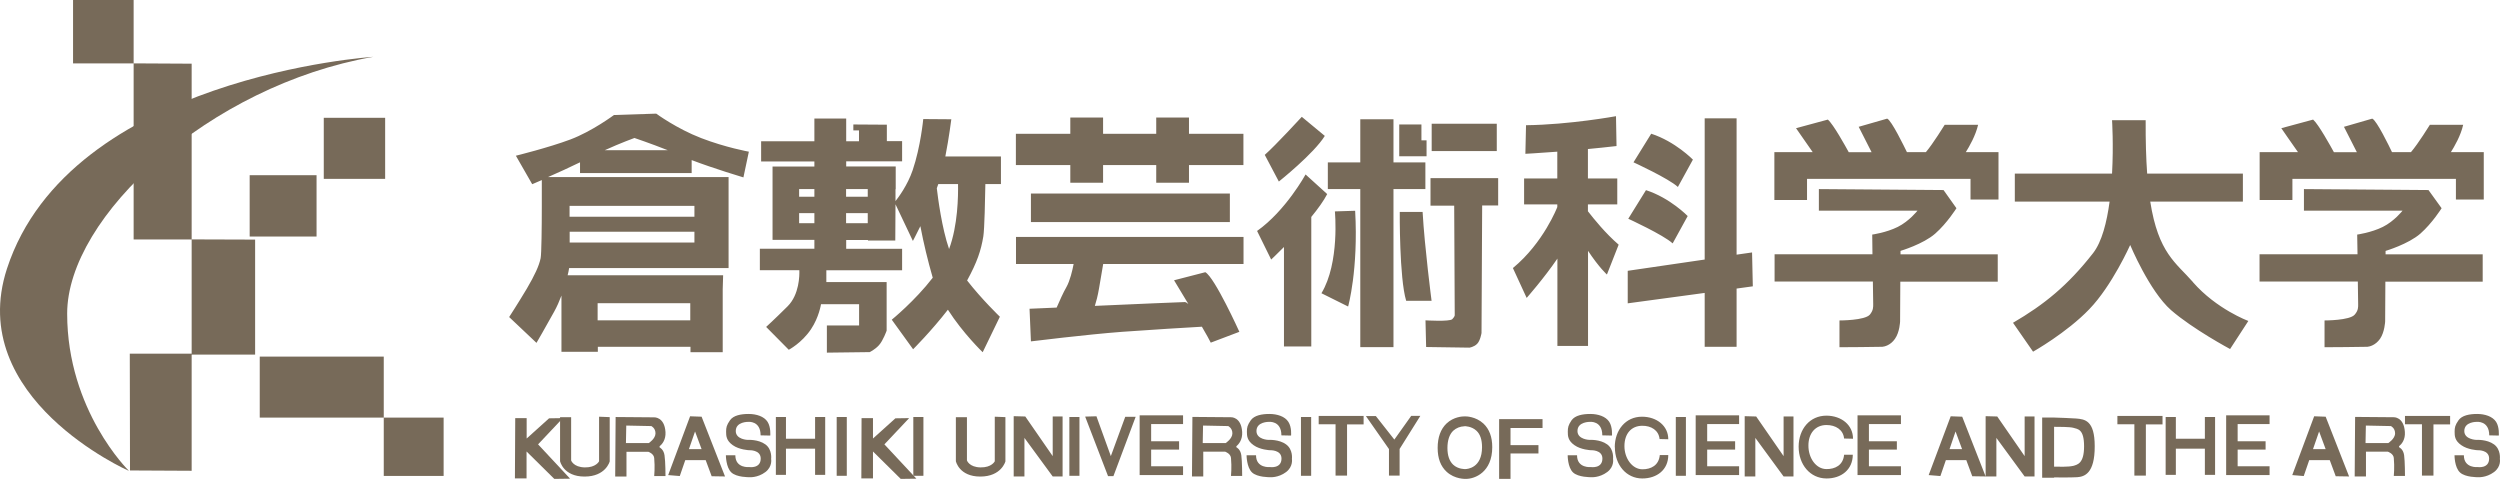
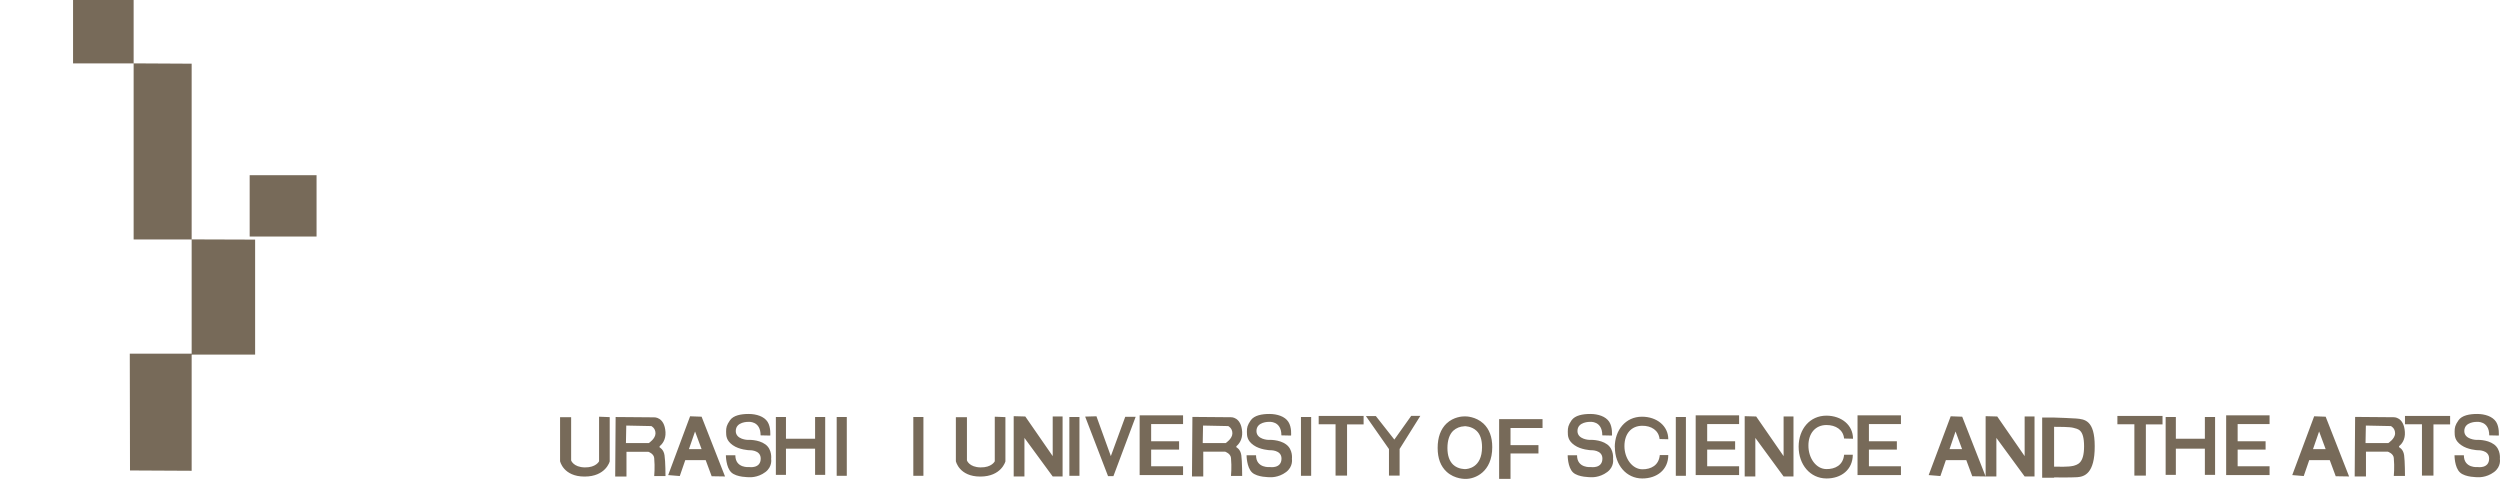
<svg xmlns="http://www.w3.org/2000/svg" width="308" height="59" viewBox="0 0 308 59" fill="none">
-   <path d="M15.86 57.987C15.86 57.987 8.275 50.579 8.275 38.636C8.275 26.693 25.792 10.533 46 7C46 7 8.605 9.412 0.863 33.087C-4.361 49.076 15.847 58 15.847 58L15.86 57.987Z" fill="#776A59" />
  <path d="M9 0H16.464V7.807H9V0ZM16.464 7.807V29.506H23.612V7.846L16.464 7.807ZM23.612 29.493V43.687H31.431V29.519L23.612 29.493ZM15.977 43.569H23.612V58L16.016 57.96L15.99 43.582L15.977 43.569ZM30.759 21.581H39V29.138H30.759V21.581Z" fill="#776A59" />
-   <path d="M39.889 14.511H47.45V22.039H39.889V14.511ZM32 43.93H47.279V51.445H32V43.93ZM47.279 51.445H54.655V58.633H47.279V51.445ZM85.212 21.358V19.722C87.947 20.769 91.589 21.856 91.589 21.856L92.259 18.687C92.259 18.687 89.406 18.177 86.382 17.011C83.358 15.846 80.846 14 80.846 14L75.64 14.17C75.64 14.17 72.957 16.173 70.275 17.182C67.593 18.19 63.556 19.185 63.556 19.185L65.568 22.694C65.568 22.694 66.041 22.497 66.751 22.183V25.364C66.751 28.009 66.712 31.256 66.607 31.806C66.409 32.762 65.87 33.914 64.911 35.551C63.793 37.423 62.728 39.06 62.728 39.06L66.094 42.241C66.094 42.241 67.264 40.238 68.276 38.392C68.618 37.777 68.921 37.083 69.171 36.415V43.341H73.654V42.725H85.067V43.394H89.038V35.629L89.09 33.914H69.933C70.012 33.626 70.065 33.325 70.117 33.024H89.761V21.816H67.514C68.842 21.24 70.156 20.625 71.459 19.997V21.319H85.225L85.212 21.358ZM73.628 39.465V37.358H85.041V39.465H73.628ZM70.183 29.882C70.183 29.45 70.183 29.004 70.183 28.546H85.553V29.882H70.183ZM85.553 26.7H70.17V25.364H85.553V26.7ZM78.164 16.998C78.164 16.998 80.11 17.653 82.267 18.504H74.509C76.428 17.627 78.164 16.998 78.164 16.998ZM121.396 22.68H123.316V19.276H116.466C116.926 16.92 117.202 14.694 117.202 14.694L113.744 14.668C113.744 14.668 113.428 18.059 112.442 20.965C111.798 22.851 110.667 24.343 110.325 24.775V23.309H110.352V20.507H104.251V19.879H111.14V17.391H109.26V15.362L105.132 15.335V16.069H105.828V17.404H104.251V14.602H100.332V17.404H93.771V19.892H100.332V20.52H95.178V29.554H100.332V30.641H93.614V33.286H98.478C98.505 33.927 98.478 36.284 97.045 37.724C95.362 39.4 94.389 40.277 94.389 40.277L97.177 43.092C97.177 43.092 98.768 42.267 99.912 40.565C100.911 39.073 101.148 37.475 101.148 37.475H105.841V40.094H101.871V43.446L107.143 43.38C107.143 43.38 107.774 43.092 108.287 42.529C108.8 41.966 109.234 40.736 109.234 40.736V34.752H101.805V33.299H111.14V30.654H104.251V29.567H106.933V29.633H110.299L110.325 25.168L112.468 29.685C112.468 29.685 112.863 28.939 113.389 27.865C113.796 29.999 114.309 32.12 114.914 34.215C112.731 37.056 109.865 39.387 109.865 39.387L112.495 43.027C112.495 43.027 114.743 40.788 116.781 38.156C118.648 41.076 121.067 43.394 121.067 43.394L123.184 39.02C123.184 39.02 120.949 36.873 119.148 34.556C120.384 32.291 120.857 30.877 121.146 29.122C121.291 28.232 121.37 24.356 121.396 22.733V22.68ZM106.907 23.296V24.239H104.237V23.296H106.907ZM100.332 23.296V24.239H98.452V23.296H100.332ZM98.452 27.499V26.255H100.332V27.499H98.452ZM104.237 27.499V26.255H106.907V27.499H104.237ZM115.597 22.68H118.03C118.056 24.121 118.017 27.761 116.926 30.68C116.032 28.088 115.558 24.409 115.414 23.191C115.479 23.021 115.532 22.851 115.597 22.68ZM146.483 16.488V14.484H142.447V16.488H135.899V14.484H131.862V16.488H125.157V20.337H131.862V22.51H135.899V20.337H142.447V22.51H146.483V20.337H153.189V16.488H146.483ZM127.01 23.846V27.355H151.519V23.846H127.01ZM125.17 32.526H132.27C132.125 33.299 131.823 34.595 131.376 35.381C130.994 36.035 130.534 37.083 130.179 37.894L126.839 38.038L127.01 42.058C127.01 42.058 133.887 41.207 138.252 40.88C141.802 40.618 146.457 40.343 148.074 40.251C148.627 41.207 149.06 41.979 149.166 42.215L152.69 40.88C152.69 40.88 149.665 34.189 148.495 33.535L144.643 34.529C144.643 34.529 145.458 35.878 146.404 37.449C146.233 37.318 146.089 37.214 145.97 37.214C145.602 37.214 139.948 37.462 134.886 37.685C135.044 37.187 135.241 36.48 135.399 35.538C135.597 34.412 135.78 33.299 135.912 32.526H153.202V29.188H125.17V32.526ZM163.208 16.736L160.381 14.393C160.381 14.393 157.147 17.915 155.819 19.08L157.554 22.366C157.554 22.366 161.88 18.923 163.221 16.736H163.208ZM160.842 21.502C160.842 21.502 158.409 25.954 154.872 28.454L156.608 31.976C156.608 31.976 157.265 31.361 158.185 30.431V42.686H161.551V26.726C162.367 25.731 163.077 24.749 163.511 23.911L160.842 21.489V21.502ZM175.607 20.01H171.676V14.694H167.587V20.01H163.589V23.296H167.587V42.765H171.676V23.296H175.607V20.01ZM164.457 26.032C164.457 26.032 165.075 32.369 162.801 36.127L166.088 37.763C166.088 37.763 167.363 33.233 166.955 25.967L164.457 26.045V26.032ZM175.278 26.111H172.451C172.451 26.111 172.386 34.242 173.24 37.056H176.37C176.37 37.056 175.515 30.497 175.265 26.111H175.278ZM175.752 17.286H175.12V15.335H172.386V19.25H175.752V17.286ZM184.403 15.244H176.383V18.609H184.403V15.244ZM176.238 21.974V25.338H179.157L179.223 38.85C179.223 38.85 179.223 39.007 178.921 39.322C178.592 39.649 175.62 39.465 175.62 39.465L175.699 42.752L181.037 42.83C181.037 42.83 181.603 42.752 181.984 42.359C182.378 41.966 182.523 41.024 182.523 41.024L182.602 25.312H184.574V21.947H176.251L176.238 21.974ZM195.632 26.045V25.181H199.248V21.987H195.632V18.36C196.737 18.255 197.92 18.137 199.156 17.993L199.09 14.314C199.09 14.314 193.384 15.362 188.006 15.427L187.927 18.949C187.927 18.949 189.439 18.87 191.859 18.687V21.987H187.769V25.181H191.859V25.509C191.859 25.509 190.175 29.908 186.389 33.024L188.085 36.703C188.085 36.703 190.202 34.307 191.872 31.859V42.621H195.645V30.903C197.026 32.985 197.973 33.822 197.973 33.822L199.419 30.143C197.841 28.795 196.342 26.949 195.645 26.045H195.632ZM208.57 19.669C208.57 19.669 206.387 17.43 203.429 16.474L201.246 19.997C201.246 19.997 205.585 21.987 206.716 23.034L208.557 19.682L208.57 19.669ZM207.926 26.621C207.926 26.621 205.756 24.383 202.785 23.427L200.602 26.949C200.602 26.949 204.941 28.939 206.072 29.986L207.913 26.635L207.926 26.621ZM215.868 31.099L213.948 31.374V14.576H210.017V31.976L200.536 33.364V37.371L210.017 36.088V42.725H213.948V35.551L215.947 35.276L215.854 31.112L215.868 31.099ZM242.19 18.74C242.611 18.072 243.4 16.697 243.703 15.375H239.587C239.587 15.375 238.141 17.718 237.273 18.74H234.933C234.617 18.098 233.026 14.812 232.5 14.615L228.99 15.623L230.581 18.753H227.767C227.372 18.033 225.86 15.296 225.19 14.733L221.271 15.794C221.271 15.794 222.718 17.875 223.323 18.74H218.602V24.644H222.626V22.039H242.769V24.579H246.214V18.74H242.151H242.19ZM234.157 30.903C234.157 30.903 236.945 30.078 238.417 28.782C239.89 27.486 241.034 25.653 241.034 25.653L239.443 23.414L224.085 23.296V25.954H236.234C236.234 25.954 235.222 27.25 233.802 27.957C232.382 28.664 230.659 28.9 230.659 28.9C230.659 28.9 230.673 29.96 230.686 31.322H218.629V34.687H230.738C230.752 36.127 230.778 37.318 230.778 37.462C230.778 37.829 230.804 38.222 230.37 38.758C229.752 39.492 226.623 39.479 226.623 39.479V42.778C226.623 42.778 231.659 42.752 231.909 42.725C232.171 42.699 232.908 42.542 233.46 41.744C234.052 40.906 234.091 39.596 234.091 39.596L234.118 34.7H246.122V31.335H234.144V30.929L234.157 30.903ZM301.95 18.74C302.371 18.072 303.173 16.697 303.462 15.375H299.36C299.36 15.375 297.914 17.718 297.033 18.74H294.692C294.39 18.098 292.799 14.812 292.26 14.615L288.775 15.623L290.367 18.753H287.539C287.145 18.033 285.633 15.296 284.976 14.733L281.057 15.794C281.057 15.794 282.49 17.875 283.109 18.74H278.388V24.644H282.425V22.039H302.568V24.579H306V18.74H301.937H301.95ZM293.93 30.903C293.93 30.903 296.704 30.078 298.19 28.782C299.662 27.486 300.806 25.653 300.806 25.653L299.189 23.414L283.845 23.296V25.954H295.994C295.994 25.954 294.982 27.25 293.561 27.957C292.128 28.664 290.406 28.9 290.406 28.9L290.446 31.322H278.375V34.687H290.485C290.498 35.616 290.511 36.533 290.524 37.462C290.524 37.829 290.564 38.222 290.104 38.758C289.499 39.492 286.383 39.479 286.383 39.479V42.778C286.383 42.778 291.418 42.752 291.668 42.725C291.931 42.699 292.654 42.542 293.22 41.744C293.798 40.906 293.851 39.596 293.851 39.596L293.877 34.7H305.868V31.335H293.903V30.929L293.93 30.903ZM270.184 34.765C268.08 32.356 265.91 31.204 264.911 24.841H276.324V21.384H264.53C264.398 19.538 264.332 17.365 264.346 14.812H260.204C260.204 14.812 260.401 17.836 260.204 21.384H248.226V24.841H259.902C259.56 27.381 258.955 29.79 257.864 31.191C254.721 35.21 251.815 37.541 248.002 39.767L250.474 43.328C250.474 43.328 254.616 40.998 257.403 38.091C260.204 35.197 262.439 30.183 262.439 30.183C262.439 30.183 264.806 35.865 267.475 38.209C270.171 40.552 274.746 43.001 274.746 43.001L276.995 39.544C276.995 39.544 273.076 38.091 270.171 34.765H270.184ZM70.223 58.961L66.291 54.745L69.341 51.511L67.645 51.537L64.884 54.025V51.511H63.477L63.438 58.935H64.871V55.622L68.29 59L70.209 58.974L70.223 58.961ZM112.889 58.961L108.958 54.745L112.008 51.511L110.312 51.537L107.551 54.025V51.511H106.144L106.118 58.935H107.551V55.622L110.969 59L112.889 58.974V58.961Z" fill="#776A59" />
  <path d="M69 51.377V56.818C69 56.818 69.397 58.713 72.019 58.713C74.64 58.713 75.117 56.844 75.117 56.844V51.39L73.806 51.338V56.83C73.806 56.83 73.435 57.61 72.045 57.584C70.642 57.558 70.364 56.726 70.364 56.726V51.403H69V51.377ZM117.763 51.377V56.818C117.763 56.818 118.161 58.713 120.769 58.713C123.377 58.713 123.867 56.844 123.867 56.844V51.39L122.556 51.338V56.83C122.556 56.83 122.186 57.61 120.795 57.584C119.405 57.558 119.127 56.726 119.127 56.726V51.403H117.763V51.377ZM81.26 55.117V54.986C81.578 54.727 82.041 54.182 81.989 53.233C81.869 51.338 80.585 51.416 80.585 51.416L75.845 51.377L75.792 58.713H77.182V55.662H79.883C79.883 55.662 80.546 55.883 80.598 56.428C80.704 57.571 80.598 58.648 80.598 58.648H81.989C81.989 58.648 81.989 56.856 81.869 56.09C81.763 55.35 81.26 55.117 81.26 55.117ZM77.116 54.571L77.156 52.429L80.241 52.493C80.241 52.493 80.757 52.727 80.757 53.389C80.757 54.052 79.936 54.584 79.936 54.584H77.116V54.571ZM152.32 55.117V54.974C152.638 54.714 153.088 54.156 153.035 53.221C152.916 51.325 151.645 51.403 151.645 51.403L146.905 51.364L146.852 58.7H148.242V55.649H150.943C150.943 55.649 151.605 55.869 151.658 56.415C151.764 57.558 151.658 58.635 151.658 58.635H153.035C153.035 58.635 153.035 56.844 152.929 56.078C152.823 55.324 152.32 55.103 152.32 55.103V55.117ZM148.176 54.571L148.216 52.429L151.314 52.493C151.314 52.493 151.83 52.727 151.83 53.389C151.83 54.052 151.009 54.584 151.009 54.584H148.189L148.176 54.571ZM295.565 55.117V54.974C295.883 54.714 296.346 54.168 296.28 53.221C296.161 51.325 294.89 51.403 294.89 51.403L290.15 51.364L290.097 58.7H291.487V55.649H294.188C294.188 55.649 294.863 55.869 294.916 56.415C295.022 57.558 294.916 58.635 294.916 58.635H296.293C296.293 58.635 296.293 56.844 296.187 56.078C296.081 55.324 295.578 55.103 295.578 55.103L295.565 55.117ZM291.434 54.571L291.474 52.429L294.559 52.493C294.559 52.493 295.075 52.727 295.075 53.389C295.075 54.052 294.241 54.584 294.241 54.584H291.434V54.571ZM87.668 58.674L89.323 58.7L86.437 51.338L85.02 51.286L82.32 58.531L83.749 58.648L84.425 56.688H86.94L87.682 58.687L87.668 58.674ZM84.875 55.337L85.63 53.156L86.437 55.337H84.875ZM287.767 58.674L289.408 58.7L286.522 51.338L285.105 51.286L282.405 58.531L283.821 58.648L284.496 56.688H287.025L287.767 58.687V58.674ZM284.96 55.337L285.714 53.156L286.522 55.337H284.96ZM242.975 58.674L244.63 58.7L241.744 51.338L240.327 51.286L237.613 58.531L239.056 58.648L239.731 56.688H242.247L242.988 58.687L242.975 58.674ZM240.182 55.337L240.923 53.156L241.73 55.337H240.182ZM94.897 53.675C94.897 53.675 94.99 52.636 94.567 51.974C94.143 51.299 93.177 51 92.236 51C91.296 51 90.356 51.169 89.933 51.779C89.509 52.389 89.456 52.675 89.456 53.195C89.456 53.701 89.483 54.285 90.277 54.844C91.071 55.415 92.289 55.467 92.289 55.467C92.289 55.467 93.719 55.389 93.719 56.493C93.719 57.752 92.316 57.544 92.316 57.544C92.316 57.544 90.594 57.727 90.594 56.09H89.429C89.429 56.09 89.429 57.571 90.105 58.207C90.754 58.817 92.289 58.791 92.289 58.791C92.289 58.791 93.322 58.895 94.302 58.155C95.189 57.48 95.004 56.545 95.004 56.545C95.004 56.545 95.163 55.389 94.302 54.753C93.415 54.104 92.117 54.194 92.117 54.194C92.117 54.194 90.647 54.156 90.647 53.104C90.647 51.935 92.183 51.974 92.183 51.974C92.183 51.974 93.706 51.805 93.706 53.636L94.897 53.662V53.675ZM159.059 53.675C159.059 53.675 159.165 52.636 158.728 51.974C158.304 51.299 157.338 51 156.398 51C155.458 51 154.531 51.169 154.094 51.779C153.671 52.389 153.618 52.675 153.618 53.195C153.618 53.701 153.644 54.285 154.439 54.844C155.233 55.415 156.438 55.467 156.438 55.467C156.438 55.467 157.881 55.389 157.881 56.493C157.881 57.752 156.477 57.544 156.477 57.544C156.477 57.544 154.743 57.727 154.743 56.09H153.578C153.578 56.09 153.578 57.571 154.253 58.207C154.902 58.817 156.438 58.791 156.438 58.791C156.438 58.791 157.471 58.895 158.45 58.155C159.337 57.48 159.165 56.545 159.165 56.545C159.165 56.545 159.324 55.389 158.45 54.753C157.576 54.104 156.266 54.194 156.266 54.194C156.266 54.194 154.796 54.156 154.796 53.104C154.796 51.935 156.332 51.974 156.332 51.974C156.332 51.974 157.868 51.805 157.868 53.636L159.059 53.662V53.675ZM198.594 53.675C198.594 53.675 198.687 52.636 198.263 51.974C197.827 51.299 196.873 51 195.933 51C194.993 51 194.053 51.169 193.616 51.779C193.206 52.389 193.153 52.675 193.153 53.195C193.153 53.701 193.166 54.285 193.973 54.844C194.768 55.415 195.986 55.467 195.986 55.467C195.986 55.467 197.416 55.389 197.416 56.493C197.416 57.752 196.013 57.544 196.013 57.544C196.013 57.544 194.291 57.727 194.291 56.09H193.139C193.139 56.09 193.126 57.571 193.801 58.207C194.45 58.817 195.999 58.791 195.999 58.791C195.999 58.791 197.019 58.895 198.012 58.155C198.912 57.48 198.727 56.545 198.727 56.545C198.727 56.545 198.872 55.389 198.012 54.753C197.125 54.104 195.827 54.194 195.827 54.194C195.827 54.194 194.344 54.156 194.344 53.104C194.344 51.935 195.88 51.974 195.88 51.974C195.88 51.974 197.403 51.805 197.403 53.636L198.594 53.662V53.675ZM307.852 53.675C307.852 53.675 307.945 52.636 307.521 51.974C307.084 51.299 306.131 51 305.19 51C304.251 51 303.31 51.169 302.887 51.779C302.463 52.389 302.41 52.675 302.41 53.195C302.41 53.701 302.423 54.285 303.231 54.844C304.025 55.415 305.23 55.467 305.23 55.467C305.23 55.467 306.66 55.389 306.66 56.493C306.66 57.752 305.27 57.544 305.27 57.544C305.27 57.544 303.549 57.727 303.549 56.09H302.397C302.397 56.09 302.384 57.571 303.072 58.207C303.721 58.817 305.257 58.791 305.257 58.791C305.257 58.791 306.276 58.895 307.269 58.155C308.169 57.48 307.984 56.545 307.984 56.545C307.984 56.545 308.13 55.389 307.269 54.753C306.382 54.104 305.085 54.194 305.085 54.194C305.085 54.194 303.602 54.156 303.602 53.104C303.602 51.935 305.137 51.974 305.137 51.974C305.137 51.974 306.674 51.805 306.674 53.636L307.852 53.662V53.675ZM100.419 51.377V54.052H96.831V51.377H95.586V58.505H96.831V55.272H100.419V58.505H101.664V51.377H100.419ZM271.64 51.377V54.052H268.065V51.377H266.808V58.505H268.065V55.272H271.64V58.505H272.898V51.377H271.64ZM103.08 51.377H104.325V58.622H103.08V51.377ZM112.52 51.377H113.765V58.622H112.52V51.377ZM131.745 51.377H132.989V58.622H131.745V51.377ZM160.278 51.377H161.535V58.622H160.278V51.377ZM206.459 51.377H207.704V58.622H206.459V51.377ZM124.887 58.7H126.21V53.948L129.693 58.7H130.911V51.312H129.693V56.194L126.316 51.312L124.887 51.273V58.7ZM214.946 58.7H216.257V53.948L219.739 58.7H220.957V51.312H219.739V56.194L216.362 51.312L214.946 51.273V58.7ZM244.63 51.286V58.7H245.954V53.948L249.436 58.7H250.654V51.312H249.436V56.194L246.06 51.312L244.643 51.273L244.63 51.286ZM133.691 51.325L136.511 58.661H137.173L139.914 51.351H138.63L136.856 56.194L135.081 51.286L133.691 51.325ZM145.753 52.26V51.169H140.404V58.531H145.753V57.441H141.821V55.389H145.263V54.363H141.821V52.247H145.753V52.26ZM279.611 52.26V51.169H274.262V58.531H279.611V57.441H275.678V55.389H279.121V54.363H275.678V52.247H279.611V52.26ZM214.257 52.26V51.169H208.908V58.531H214.257V57.441H210.325V55.389H213.767V54.363H210.325V52.247H214.257V52.26ZM234.197 52.26V51.169H228.848V58.531H234.197V57.441H230.251V55.389H233.694V54.363H230.251V52.247H234.197V52.26ZM190.041 52.727V51.636H184.692V58.999H186.096V55.869H189.538V54.844H186.096V52.727H190.041ZM168.009 51.247H162.462V52.273H164.541V58.596H165.957V52.286H167.996V51.26L168.009 51.247ZM301.854 51.247H296.293V52.273H298.385V58.596H299.802V52.286H301.854V51.247ZM266.423 51.247H260.863V52.273H262.955V58.596H264.371V52.286H266.423V51.247ZM168.261 51.234L171.121 55.324V58.596H172.432V55.311L174.987 51.234H173.862L171.783 54.156L169.506 51.26H168.275L168.261 51.234ZM180.416 51.299C180.191 51.299 179.092 51.338 178.204 52.182C177.49 52.87 177.119 53.883 177.119 55.181C177.119 56.48 177.49 57.441 178.218 58.116C179.237 59.064 180.561 58.999 180.614 58.999C181.7 58.999 183.845 58.181 183.845 55.09C183.845 53.831 183.487 52.87 182.759 52.182C181.819 51.312 180.614 51.286 180.455 51.299H180.416ZM180.442 52.506C180.442 52.506 181.289 52.493 181.898 53.065C182.362 53.493 182.587 54.182 182.587 55.09C182.587 57.675 180.76 57.779 180.548 57.791C180.495 57.791 179.648 57.83 179.026 57.246C178.562 56.804 178.324 56.116 178.324 55.194C178.324 54.272 178.562 53.519 179.039 53.065C179.409 52.727 179.899 52.532 180.402 52.519H180.429L180.442 52.506ZM198.952 55.09C198.952 57.298 200.382 58.947 202.328 58.947C204.142 58.947 205.532 57.869 205.532 56.064H204.486C204.367 57.35 203.387 57.817 202.354 57.817C201.097 57.817 200.13 56.48 200.13 54.961C200.13 53.441 200.964 52.467 202.315 52.455C203.427 52.441 204.354 53.013 204.46 54.09L205.532 54.116C205.532 52.467 204.115 51.338 202.288 51.338C200.276 51.338 198.939 52.987 198.939 55.103L198.952 55.09ZM221.592 55.025C221.592 57.259 223.022 58.934 225.009 58.947C226.836 58.96 228.252 57.869 228.265 56.026H227.193C227.074 57.324 226.067 57.804 225.022 57.791C223.737 57.791 222.784 56.428 222.797 54.883C222.797 53.402 223.644 52.363 225.022 52.363C226.147 52.363 227.087 52.935 227.193 54.026L228.292 54.052C228.292 52.363 226.875 51.221 225.022 51.208C222.969 51.208 221.606 52.857 221.592 55.013V55.025ZM255.765 51.559C254.865 51.507 253.965 51.468 253.064 51.442H251.595V58.856H253.064V58.817C253.475 58.817 255.037 58.843 255.911 58.791C256.785 58.726 258.082 58.363 258.069 54.974C258.069 51.766 256.837 51.649 255.765 51.559ZM255.368 57.402C254.891 57.532 253.528 57.506 253.064 57.492V52.584C253.607 52.584 254.971 52.584 255.421 52.701C255.99 52.87 256.758 52.844 256.758 54.986C256.758 57.129 255.937 57.246 255.355 57.415L255.368 57.402Z" fill="#776A59" />
</svg>